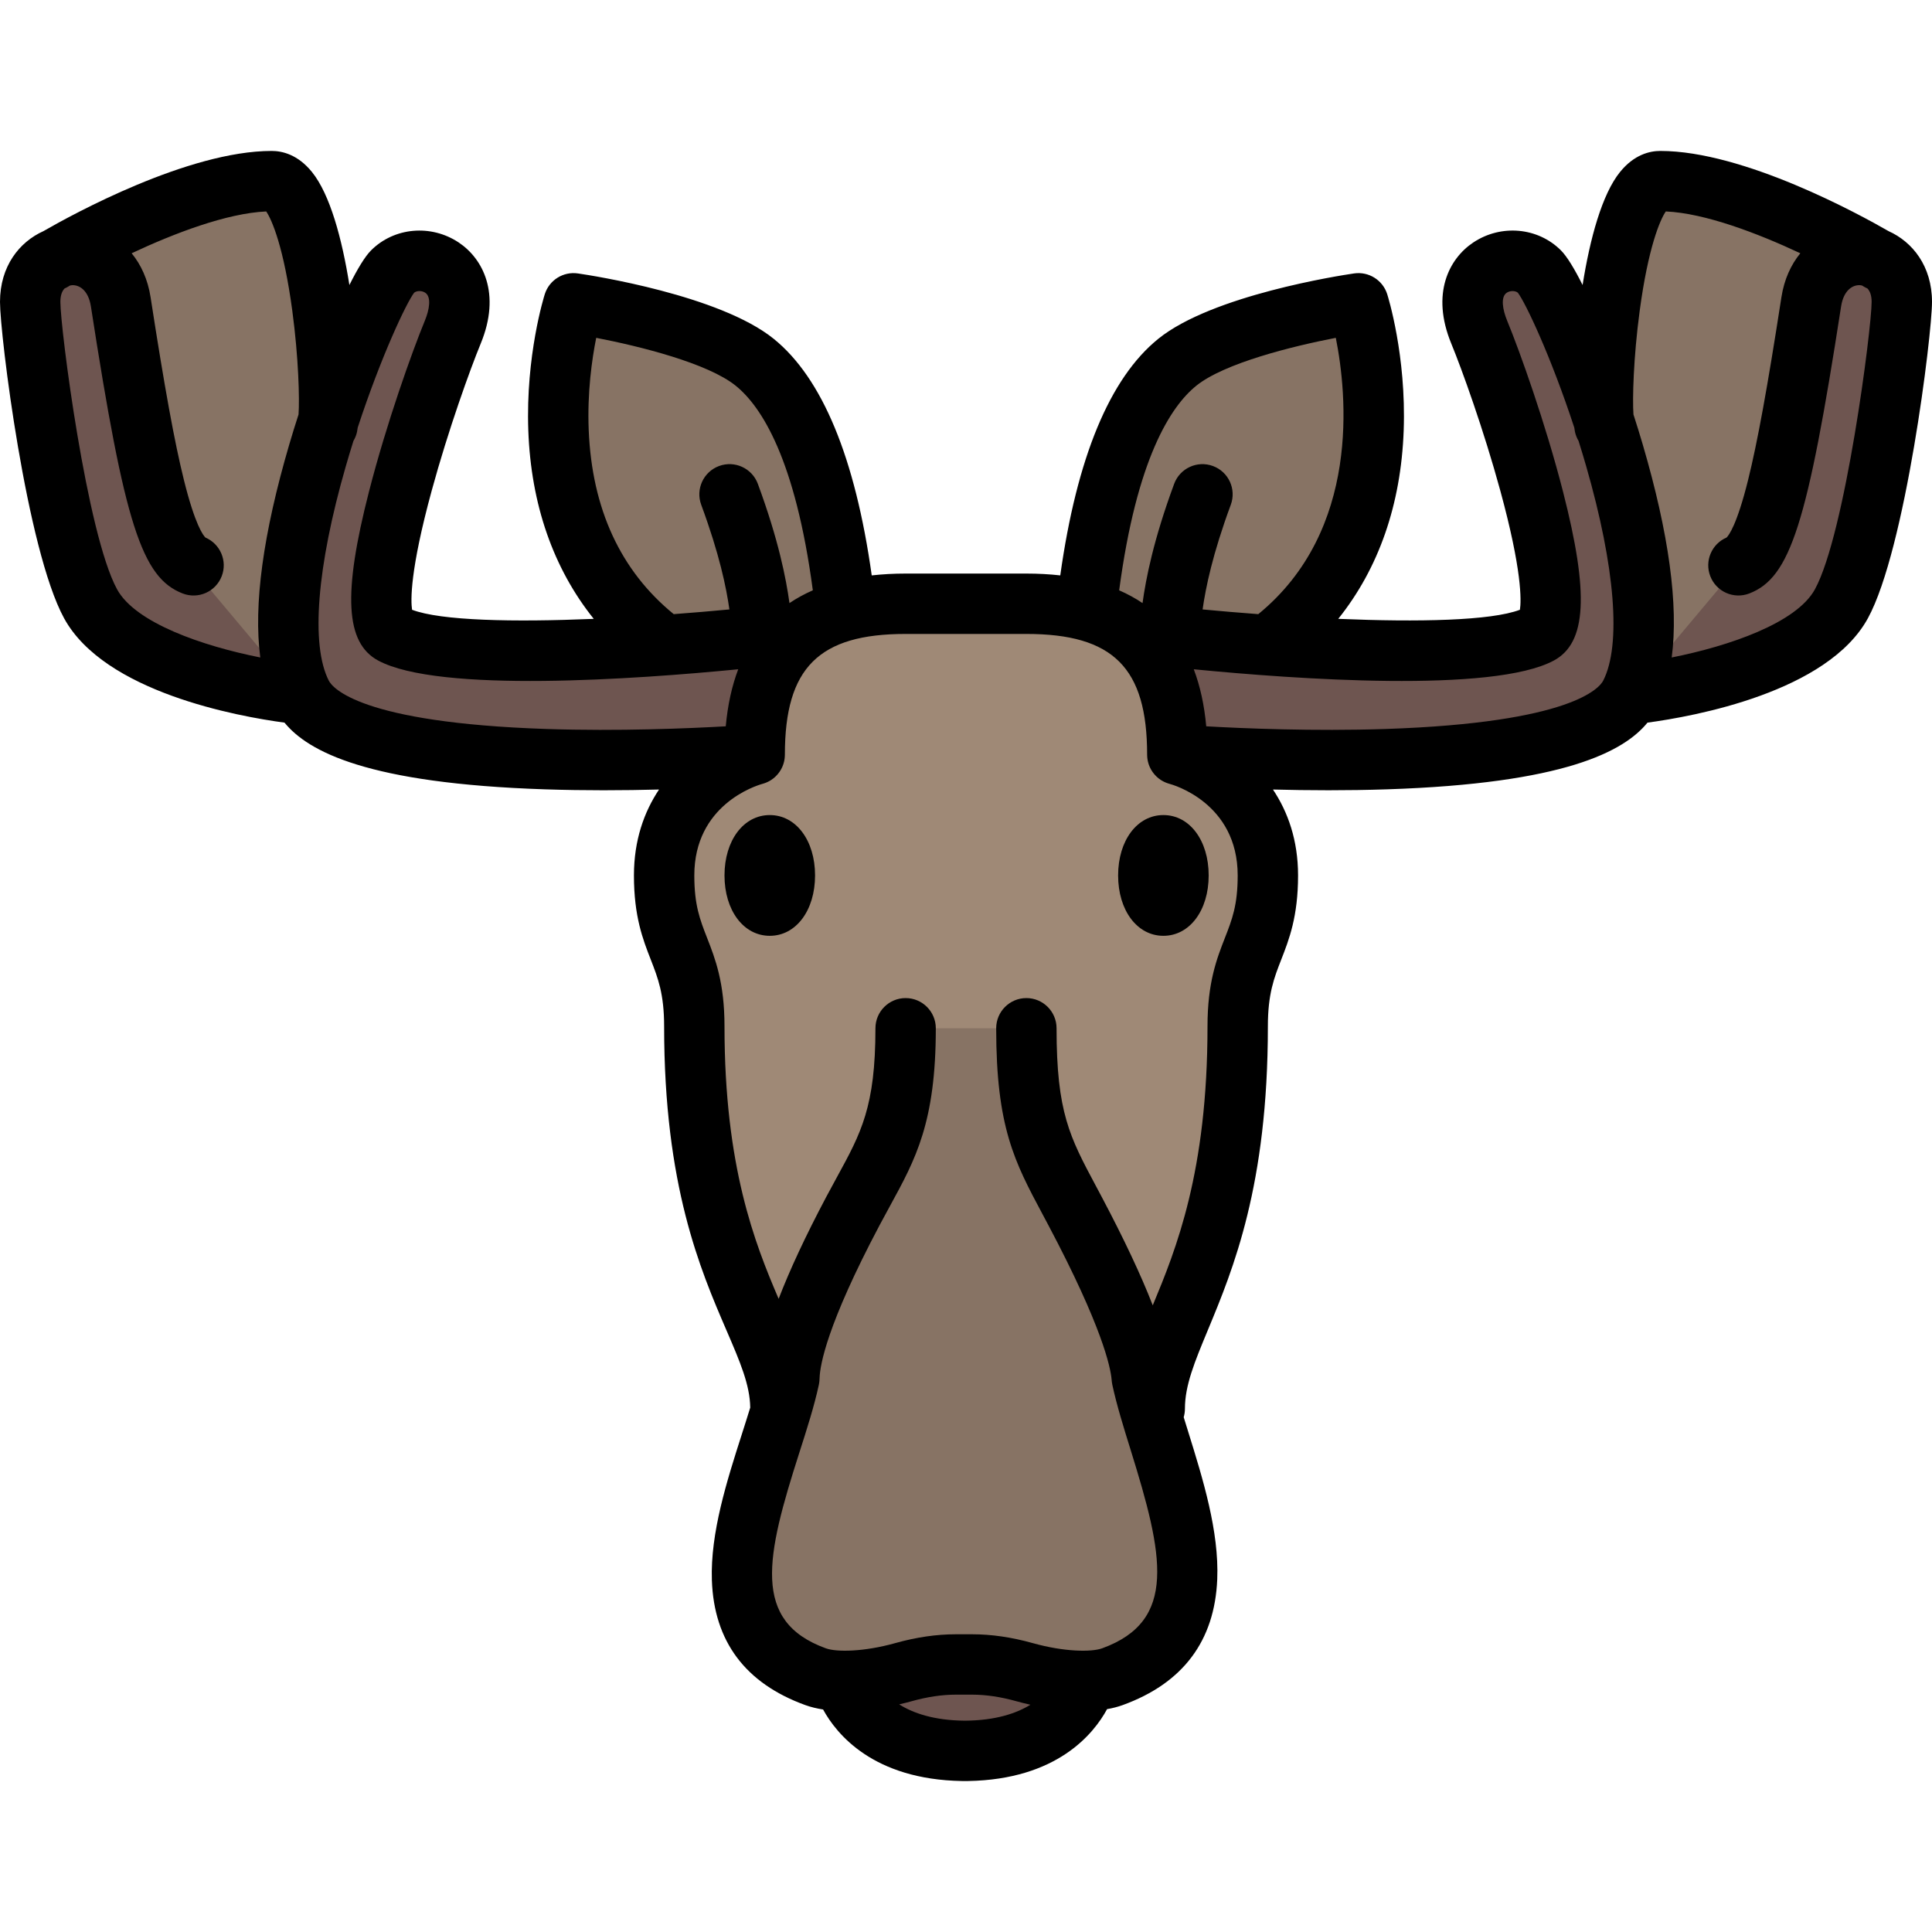
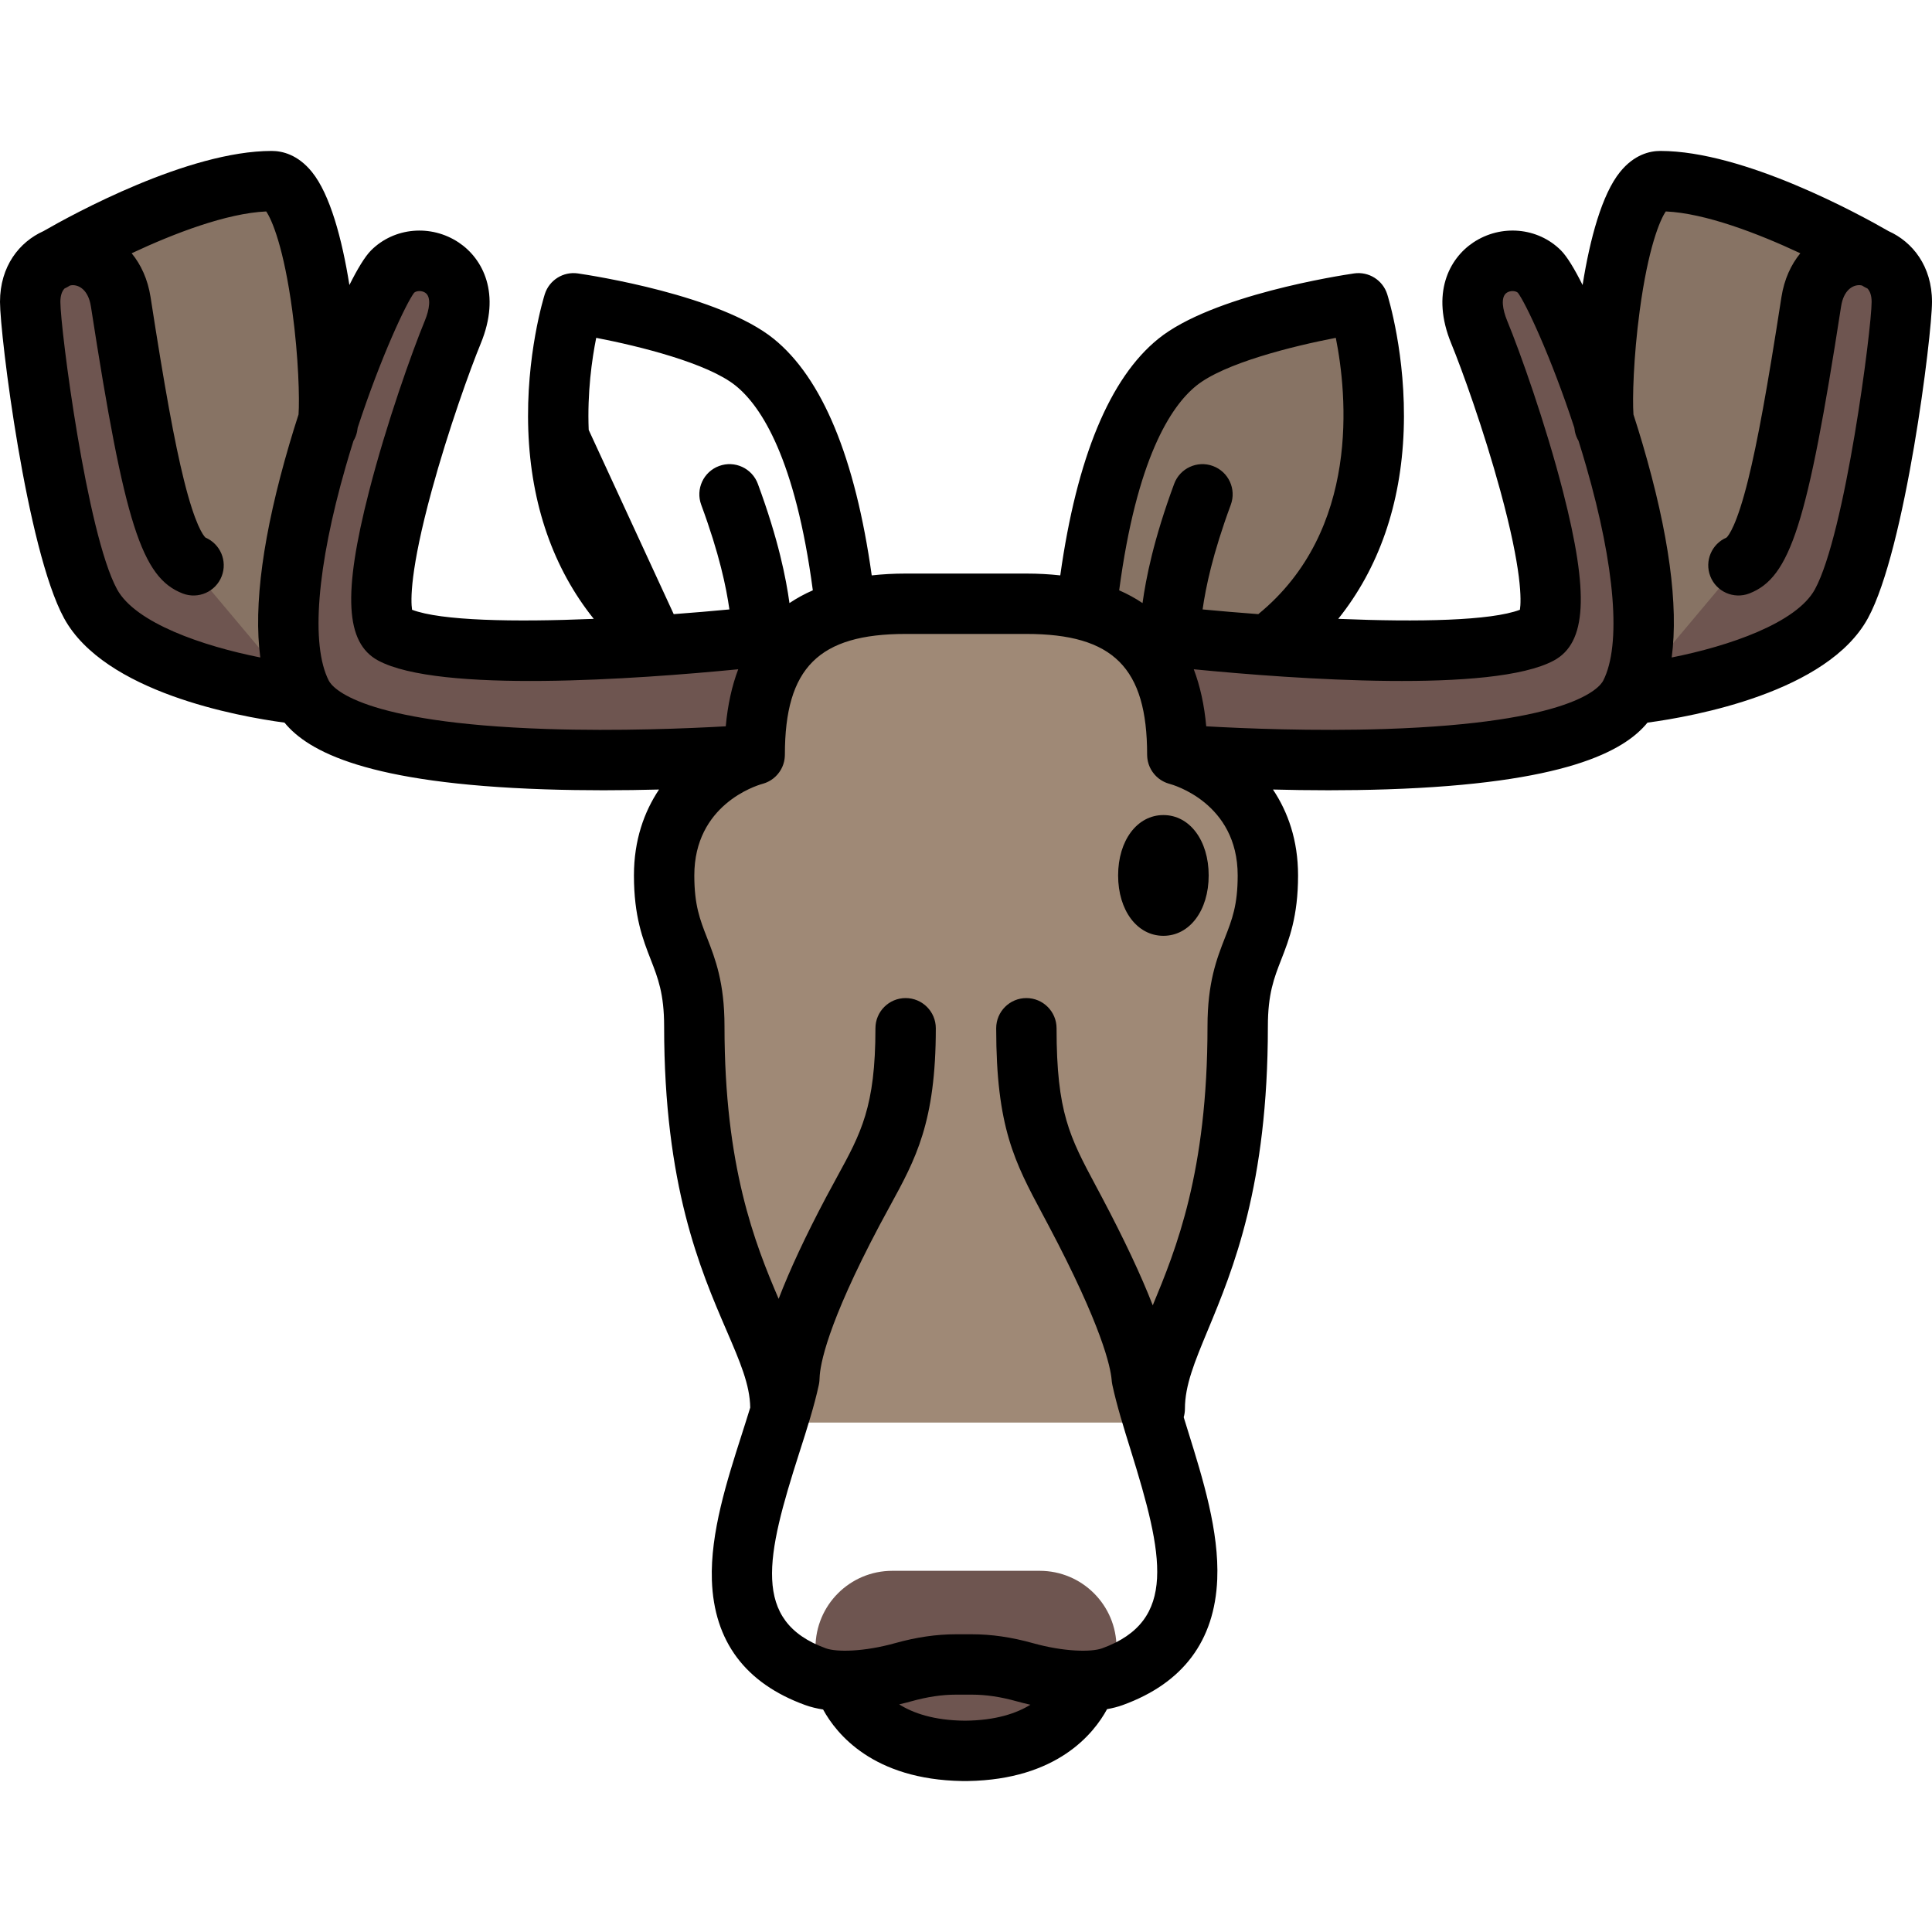
<svg xmlns="http://www.w3.org/2000/svg" height="800px" width="800px" version="1.1" id="Layer_1" viewBox="0 0 512 512" xml:space="preserve">
  <path style="fill:#6E5550;" d="M275.525,457h-39.051c-11.245,0-20.36-9.116-20.36-20.36l0,0c0-11.245,9.116-20.36,20.36-20.36  h39.051c11.245,0,20.36,9.116,20.36,20.36l0,0C295.886,447.884,286.77,457,275.525,457z" />
  <g>
    <path style="fill:#877364;" d="M288,162.796c0.513,0,3.489-52.72,24.65-67.999c8.68-6.267,26.909-10.448,38.604-12.607   c6.114-1.128,11.831,2.887,12.268,8.455C364.989,109.317,363,147.5,335,168L288,162.796z" />
-     <path style="fill:#877364;" d="M222.874,162.796c-0.513,0-3.489-52.72-24.65-67.999c-8.68-6.267-26.909-10.448-38.604-12.607   c-6.114-1.128-11.831,2.887-12.268,8.455c-1.466,18.672,0.523,56.854,28.523,77.354L222.874,162.796z" />
  </g>
  <path style="fill:#9F8976;" d="M306.019,377c0-21.333,21.981-48,21.981-112c0-20,8-21,8-40c0-25.667-24-32-24-32  c0-23.333-8.667-40-40-40h-32c-31.333,0-40,16.667-40,40c0,0-24,6.333-24,32c0,19,8,20,8,40c0,64,22.828,90.667,22.828,112H306.019z  " />
-   <path style="fill:#877364;" d="M272,272.5c0,26,4.735,33.019,12.933,48.502c18,34,17.464,43.356,17.674,44.333  c5.5,25.5,27.958,66.021-7.789,79c-5.489,1.993-14.831,1.17-23.221-1.173c-4.574-1.278-9.264-2.063-14.012-2.063h-4.237  c-4.749,0-9.439,0.786-14.013,2.063c-8.39,2.343-17.732,3.166-23.221,1.173c-35.746-12.979-12.442-53.5-6.942-79  c0.211-0.978-1.172-10.333,16.828-44.333c8.197-15.484,14-22.502,14-48.502" />
  <path style="fill:#6E5550;" d="M312,200c0,0,107.5,8.5,120-16c14.094-27.625-17.675-105.675-24-112c-7-7-23-1-16,16  s26.259,74.455,16,80c-18.5,10-104,0-104,0" />
  <path style="fill:#877364;" d="M496.701,68.305C489.947,64.412,460.273,48,440,48c-12.5,0-16.648,56-14.796,64.753L432,184  c0,0,45.374-4.519,56-24c9-16.5,16-72,16-80C504,73.796,500.786,69.839,496.701,68.305z" />
  <g>
    <path style="fill:#6E5550;" d="M432,184c0,0,45.374-4.519,56-24c9-16.5,16-72,16-80c0-16-21.351-17.13-24,0   c-7.5,48.5-12,67-19.294,69.813" />
    <path style="fill:#6E5550;" d="M199,200c0,0-107.5,8.5-120-16C64.906,156.375,96.675,78.325,103,72c7-7,23-1,16,16   s-26.259,74.455-16,80c18.5,10,104,0,104,0" />
  </g>
  <path style="fill:#877364;" d="M14.299,68.305C21.053,64.412,50.727,48,71,48c12.5,0,16.648,56,14.796,64.753L79,184  c0,0-45.374-4.519-56-24C14,143.5,7,88,7,80C7,73.796,10.214,69.839,14.299,68.305z" />
  <path style="fill:#6E5550;" d="M79,184c0,0-45.374-4.519-56-24C14,143.5,7,88,7,80c0-16,21.351-17.13,24,0  c7.5,48.5,12,67,19.294,69.813" />
-   <path d="M204,216c-6.953,0-12,6.729-12,16s5.047,16,12,16s12-6.729,12-16S210.953,216,204,216z" />
  <path d="M308.313,216c-6.953,0-12,6.729-12,16s5.047,16,12,16s12-6.729,12-16S315.266,216,308.313,216z" />
-   <path d="M500.489,61.252C492.836,56.843,462.146,40,440,40c-2.807,0-6.936,0.966-10.665,5.566  c-4.798,5.92-7.982,17.716-9.932,29.965c-2.154-4.314-4.14-7.581-5.747-9.188c-6.106-6.106-15.873-6.982-23.224-2.082  c-6.395,4.263-11.285,13.539-5.831,26.784c2.804,6.81,8.579,22.812,12.994,38.984c5.785,21.191,5.568,29.119,5.202,31.563  c-7.648,2.91-26.876,3.301-48.146,2.407c10.706-13.358,16.641-30.314,17.343-49.96c0.708-19.829-4.162-35.428-4.37-36.083  c-1.186-3.737-4.908-6.063-8.784-5.496c-3.804,0.557-37.578,5.773-51.868,17.315c-12.876,10.4-21.611,31.49-25.991,62.707  c-2.842-0.314-5.83-0.482-8.981-0.482h-32c-3.151,0-6.139,0.168-8.982,0.483c-4.38-31.217-13.115-52.307-25.991-62.707  c-14.29-11.542-48.064-16.759-51.868-17.315c-3.876-0.569-7.598,1.758-8.784,5.496c-0.208,0.654-5.078,16.254-4.37,36.083  c0.702,19.646,6.638,36.604,17.344,49.962c-21.269,0.895-40.496,0.502-48.147-2.409c-0.367-2.443-0.583-10.372,5.202-31.563  c4.415-16.172,10.189-32.174,12.994-38.984c5.454-13.246,0.564-22.521-5.831-26.784c-7.351-4.899-17.118-4.024-23.224,2.082  c-1.607,1.607-3.593,4.874-5.747,9.188c-1.95-12.249-5.133-24.045-9.932-29.965C78.936,40.966,74.807,40,72,40  c-22.146,0-52.836,16.843-60.489,21.252C5.159,64.103,0,70.532,0,80c0,8.762,7.03,65.596,16.977,83.831  c10.707,19.628,46.099,26.018,58.42,27.675c6.265,7.655,21.981,16.126,69.026,17.677c5.288,0.174,10.506,0.246,15.507,0.246  c5.201,0,10.161-0.078,14.723-0.197C170.715,215.122,168,222.635,168,232c0,10.884,2.375,16.969,4.471,22.337  C174.364,259.188,176,263.378,176,272c0,42.225,9.563,64.408,16.545,80.604c3.586,8.319,6.188,14.369,6.274,20.422  c-0.702,2.3-1.463,4.681-2.245,7.123c-3.912,12.211-8.346,26.051-7.918,38.62c0.552,16.197,8.872,27.329,24.728,33.086  c1.501,0.545,3.101,0.922,4.745,1.177c3.567,6.534,13.3,18.549,36.778,18.957c0.138,0.007,0.276,0.011,0.416,0.011h0.817  c0.14,0,0.278-0.003,0.416-0.011c23.589-0.409,33.305-12.539,36.831-19.05c1.439-0.251,2.838-0.603,4.162-1.083  c15.938-5.787,24.36-17,25.034-33.33c0.523-12.695-3.818-26.644-7.648-38.95c-0.421-1.353-0.836-2.688-1.239-4  c0.207-0.711,0.324-1.461,0.324-2.24c0-6.214,2.545-12.345,6.067-20.831C326.802,336.326,336,314.169,336,272  c0-8.622,1.636-12.812,3.529-17.663C341.625,248.969,344,242.884,344,232c0-9.365-2.715-16.878-6.654-22.768  c4.563,0.119,9.522,0.196,14.723,0.196c5,0,10.221-0.071,15.507-0.246c47.045-1.551,62.762-10.021,69.026-17.677  c12.321-1.658,47.714-8.047,58.42-27.676C504.97,145.596,512,88.762,512,80C512,70.532,506.841,64.103,500.489,61.252z   M79.116,109.839c-0.872,2.689-1.694,5.347-2.449,7.92c-6.959,23.715-9.522,42.621-7.686,56.478  c-15.192-3.016-33.082-9.129-37.958-18.069C22.992,141.446,16,87.083,16,80c0-1.613,0.391-2.812,1.115-3.556  c0.303-0.134,0.602-0.281,0.893-0.457c0.169-0.102,0.357-0.212,0.539-0.32c0.154-0.034,0.306-0.071,0.473-0.084  c1.903-0.15,4.394,1.241,5.074,5.64c8.915,57.65,13.461,71.866,24.322,76.055c4.124,1.591,8.753-0.463,10.343-4.585  c1.554-4.029-0.372-8.543-4.308-10.23c-0.588-0.56-2.744-3.308-5.709-15.243c-2.494-10.037-5.136-24.523-8.834-48.441  c-0.741-4.794-2.568-8.668-5.019-11.663c11.3-5.3,25.208-10.613,35.658-11.081c1.534,2.227,4.673,9.591,6.922,26.369  C79.132,94.823,79.403,105.793,79.116,109.839z M317.027,102.224c7.407-5.983,25.41-10.46,36.975-12.694  c2.969,14.879,6.66,50.978-20.538,73.222c-5.02-0.374-9.979-0.793-14.763-1.247c0.83-5.818,2.626-14.625,7.469-27.73  c1.532-4.145-0.586-8.746-4.731-10.277c-4.142-1.531-8.746,0.586-10.277,4.73c-5.493,14.862-7.484,25.111-8.379,31.597  c-1.906-1.287-3.97-2.415-6.19-3.385C301.224,121.602,310.226,107.717,317.027,102.224z M156.013,113.933  c-0.403-9.901,0.85-18.705,1.989-24.403c11.566,2.235,29.565,6.711,36.972,12.694c6.801,5.493,15.803,19.378,20.434,54.215  c-2.221,0.97-4.284,2.098-6.19,3.385c-0.896-6.486-2.887-16.735-8.379-31.597c-1.532-4.143-6.133-6.263-10.277-4.73  c-4.145,1.532-6.263,6.133-4.731,10.277c4.843,13.106,6.64,21.913,7.469,27.731c-4.782,0.454-9.739,0.874-14.757,1.247  C164.45,151.256,156.865,134.855,156.013,113.933z M144.829,193.188c-49.534-1.648-56.757-10.972-57.703-12.824  c-4.813-9.435-3.167-30.138,4.516-56.801c0.66-2.289,1.337-4.531,2.024-6.719c0.438-0.735,0.77-1.55,0.957-2.435  c0.064-0.303,0.121-0.675,0.173-1.081c6.2-18.915,12.904-33.059,14.958-35.76c0.697-0.575,2.054-0.583,2.937,0.006  c1.707,1.137,1.073,4.558-0.089,7.379c-3.401,8.259-10.155,27.154-14.824,45.354c-6.948,27.087-6.248,40.046,2.417,44.73  c16.129,8.719,68.758,4.935,95.444,2.326c-1.693,4.457-2.796,9.496-3.305,15.116C182.575,193.034,163.96,193.822,144.829,193.188z   M255.732,455.999c-8.262-0.063-13.787-2.022-17.44-4.324c1.342-0.308,2.443-0.597,3.195-0.807c4.261-1.19,8.141-1.769,11.861-1.769  h4.237c3.719,0,7.599,0.579,11.86,1.769c0.832,0.232,2.085,0.561,3.628,0.905C269.426,454.026,263.923,455.937,255.732,455.999z   M324.625,248.519C322.457,254.072,320,260.366,320,272c0,38.598-8.324,59.029-14.507,73.926  c-3.104-7.978-7.601-17.544-13.49-28.667c-0.549-1.037-1.083-2.036-1.6-3.005C283.477,301.283,280,294.772,280,272.5  c0-4.418-3.582-8-8-8s-8,3.582-8,8c0,26.276,4.889,35.432,12.29,49.291c0.509,0.953,1.034,1.936,1.573,2.955  c14.208,26.836,16.431,37.519,16.727,40.866c0.033,0.376,0.075,0.844,0.197,1.411c1.167,5.408,2.966,11.188,4.871,17.308  c8.654,27.805,12.463,45.212-7.569,52.485c-2.911,1.058-10.146,0.93-18.339-1.358c-5.682-1.587-10.969-2.358-16.164-2.358h-4.237  c-5.195,0-10.482,0.771-16.165,2.358c-8.194,2.288-15.429,2.415-18.339,1.359c-19.738-7.167-15.825-24.345-7.033-51.785  c2.041-6.37,3.968-12.387,5.181-18.008c0.169-0.784,0.192-1.431,0.209-1.903c0.12-3.354,1.907-14.002,15.869-40.375  c0.977-1.845,1.919-3.567,2.821-5.216C242.656,307.16,248,297.39,248,272.5c0-4.418-3.582-8-8-8s-8,3.582-8,8  c0,20.8-3.819,27.783-10.146,39.352c-0.935,1.709-1.911,3.495-2.924,5.407c-5.445,10.285-9.637,19.273-12.582,26.942  C200.025,329.458,192,309.158,192,272c0-11.634-2.457-17.928-4.625-23.481C185.49,243.688,184,239.872,184,232  c0-18.676,16.245-23.761,18.042-24.265c0.029-0.008,0.056-0.019,0.085-0.026c0.107-0.029,0.211-0.064,0.316-0.098  c0.128-0.041,0.256-0.083,0.381-0.131c0.107-0.04,0.212-0.083,0.316-0.127c0.124-0.053,0.245-0.109,0.365-0.167  c0.096-0.047,0.191-0.093,0.286-0.144c0.132-0.071,0.26-0.148,0.388-0.226c0.075-0.046,0.152-0.09,0.226-0.139  c0.199-0.131,0.392-0.269,0.577-0.416c0.003-0.002,0.006-0.005,0.009-0.007c0.185-0.148,0.361-0.305,0.532-0.467  c0.051-0.049,0.098-0.101,0.148-0.151c0.119-0.12,0.236-0.242,0.347-0.369c0.055-0.063,0.108-0.128,0.162-0.193  c0.1-0.121,0.195-0.245,0.288-0.372c0.052-0.071,0.103-0.142,0.152-0.214c0.088-0.129,0.171-0.263,0.251-0.397  c0.044-0.073,0.089-0.145,0.13-0.219c0.088-0.158,0.167-0.32,0.244-0.484c0.025-0.054,0.055-0.106,0.079-0.161  c0.094-0.213,0.178-0.431,0.253-0.652c0.029-0.085,0.052-0.173,0.078-0.26c0.044-0.144,0.086-0.289,0.122-0.436  c0.024-0.1,0.043-0.201,0.064-0.302c0.028-0.141,0.053-0.282,0.074-0.425c0.015-0.102,0.028-0.203,0.039-0.306  c0.017-0.155,0.026-0.312,0.034-0.469c0.004-0.09,0.01-0.18,0.011-0.271c0-0.036,0.004-0.071,0.004-0.106c0-23.028,8.972-32,32-32  h32c23.028,0,32,8.972,32,32c0,0.036,0.004,0.071,0.004,0.106c0.001,0.091,0.007,0.18,0.011,0.271  c0.008,0.157,0.018,0.313,0.034,0.469c0.011,0.103,0.024,0.204,0.039,0.306c0.021,0.143,0.046,0.284,0.074,0.425  c0.021,0.101,0.04,0.203,0.064,0.302c0.036,0.147,0.078,0.292,0.122,0.436c0.026,0.087,0.049,0.174,0.078,0.26  c0.075,0.221,0.159,0.439,0.253,0.652c0.024,0.055,0.053,0.107,0.079,0.161c0.077,0.164,0.156,0.326,0.244,0.484  c0.041,0.074,0.086,0.146,0.13,0.219c0.08,0.135,0.163,0.268,0.251,0.397c0.049,0.073,0.1,0.144,0.152,0.214  c0.092,0.127,0.188,0.25,0.288,0.372c0.053,0.065,0.106,0.13,0.162,0.193c0.111,0.127,0.228,0.25,0.347,0.369  c0.05,0.05,0.097,0.102,0.148,0.151c0.17,0.163,0.347,0.319,0.532,0.467c0.003,0.002,0.006,0.005,0.009,0.007  c0.185,0.147,0.378,0.285,0.577,0.416c0.074,0.049,0.151,0.092,0.226,0.139c0.127,0.078,0.256,0.155,0.388,0.226  c0.094,0.051,0.189,0.097,0.286,0.144c0.12,0.058,0.241,0.114,0.365,0.167c0.104,0.044,0.209,0.087,0.316,0.127  c0.125,0.047,0.252,0.09,0.381,0.131c0.105,0.034,0.209,0.068,0.316,0.098c0.029,0.008,0.056,0.019,0.085,0.026  C310.695,207.93,328,212.718,328,232C328,239.872,326.51,243.688,324.625,248.519z M424.874,180.364  c-0.945,1.852-8.168,11.175-57.703,12.824c-19.134,0.634-37.748-0.155-47.506-0.708c-0.509-5.62-1.612-10.659-3.305-15.116  c26.685,2.609,79.313,6.393,95.444-2.326c8.665-4.684,9.365-17.643,2.417-44.73c-4.668-18.2-11.423-37.094-14.824-45.354  c-1.162-2.822-1.795-6.242-0.089-7.379c0.884-0.589,2.24-0.581,2.937-0.006c2.055,2.702,8.759,16.846,14.958,35.76  c0.053,0.406,0.109,0.778,0.173,1.081c0.187,0.885,0.518,1.7,0.957,2.435c0.688,2.188,1.365,4.43,2.024,6.719  C428.042,150.227,429.688,170.93,424.874,180.364z M480.977,156.169c-4.876,8.939-22.766,15.053-37.958,18.069  c1.836-13.857-0.727-32.763-7.686-56.478c-0.755-2.574-1.578-5.231-2.449-7.92c-0.288-4.046-0.017-15.016,1.648-27.438  c2.249-16.777,5.389-24.142,6.922-26.368c10.43,0.469,24.344,5.786,35.653,11.086c-2.448,2.994-4.272,6.866-5.014,11.657  c-3.698,23.918-6.341,38.405-8.834,48.441c-2.966,11.936-5.121,14.684-5.709,15.243c-3.937,1.687-5.862,6.202-4.308,10.23  c1.589,4.122,6.22,6.176,10.343,4.585c10.86-4.189,15.407-18.405,24.322-76.055c0.68-4.398,3.155-5.789,5.074-5.64  c0.167,0.013,0.318,0.05,0.472,0.083c0.182,0.108,0.37,0.219,0.54,0.321c0.291,0.175,0.59,0.323,0.893,0.457  C495.609,77.188,496,78.387,496,80C496,87.083,489.008,141.446,480.977,156.169z" />
+   <path d="M500.489,61.252C492.836,56.843,462.146,40,440,40c-2.807,0-6.936,0.966-10.665,5.566  c-4.798,5.92-7.982,17.716-9.932,29.965c-2.154-4.314-4.14-7.581-5.747-9.188c-6.106-6.106-15.873-6.982-23.224-2.082  c-6.395,4.263-11.285,13.539-5.831,26.784c2.804,6.81,8.579,22.812,12.994,38.984c5.785,21.191,5.568,29.119,5.202,31.563  c-7.648,2.91-26.876,3.301-48.146,2.407c10.706-13.358,16.641-30.314,17.343-49.96c0.708-19.829-4.162-35.428-4.37-36.083  c-1.186-3.737-4.908-6.063-8.784-5.496c-3.804,0.557-37.578,5.773-51.868,17.315c-12.876,10.4-21.611,31.49-25.991,62.707  c-2.842-0.314-5.83-0.482-8.981-0.482h-32c-3.151,0-6.139,0.168-8.982,0.483c-4.38-31.217-13.115-52.307-25.991-62.707  c-14.29-11.542-48.064-16.759-51.868-17.315c-3.876-0.569-7.598,1.758-8.784,5.496c-0.208,0.654-5.078,16.254-4.37,36.083  c0.702,19.646,6.638,36.604,17.344,49.962c-21.269,0.895-40.496,0.502-48.147-2.409c-0.367-2.443-0.583-10.372,5.202-31.563  c4.415-16.172,10.189-32.174,12.994-38.984c5.454-13.246,0.564-22.521-5.831-26.784c-7.351-4.899-17.118-4.024-23.224,2.082  c-1.607,1.607-3.593,4.874-5.747,9.188c-1.95-12.249-5.133-24.045-9.932-29.965C78.936,40.966,74.807,40,72,40  c-22.146,0-52.836,16.843-60.489,21.252C5.159,64.103,0,70.532,0,80c0,8.762,7.03,65.596,16.977,83.831  c10.707,19.628,46.099,26.018,58.42,27.675c6.265,7.655,21.981,16.126,69.026,17.677c5.288,0.174,10.506,0.246,15.507,0.246  c5.201,0,10.161-0.078,14.723-0.197C170.715,215.122,168,222.635,168,232c0,10.884,2.375,16.969,4.471,22.337  C174.364,259.188,176,263.378,176,272c0,42.225,9.563,64.408,16.545,80.604c3.586,8.319,6.188,14.369,6.274,20.422  c-0.702,2.3-1.463,4.681-2.245,7.123c-3.912,12.211-8.346,26.051-7.918,38.62c0.552,16.197,8.872,27.329,24.728,33.086  c1.501,0.545,3.101,0.922,4.745,1.177c3.567,6.534,13.3,18.549,36.778,18.957c0.138,0.007,0.276,0.011,0.416,0.011h0.817  c0.14,0,0.278-0.003,0.416-0.011c23.589-0.409,33.305-12.539,36.831-19.05c1.439-0.251,2.838-0.603,4.162-1.083  c15.938-5.787,24.36-17,25.034-33.33c0.523-12.695-3.818-26.644-7.648-38.95c-0.421-1.353-0.836-2.688-1.239-4  c0.207-0.711,0.324-1.461,0.324-2.24c0-6.214,2.545-12.345,6.067-20.831C326.802,336.326,336,314.169,336,272  c0-8.622,1.636-12.812,3.529-17.663C341.625,248.969,344,242.884,344,232c0-9.365-2.715-16.878-6.654-22.768  c4.563,0.119,9.522,0.196,14.723,0.196c5,0,10.221-0.071,15.507-0.246c47.045-1.551,62.762-10.021,69.026-17.677  c12.321-1.658,47.714-8.047,58.42-27.676C504.97,145.596,512,88.762,512,80C512,70.532,506.841,64.103,500.489,61.252z   M79.116,109.839c-0.872,2.689-1.694,5.347-2.449,7.92c-6.959,23.715-9.522,42.621-7.686,56.478  c-15.192-3.016-33.082-9.129-37.958-18.069C22.992,141.446,16,87.083,16,80c0-1.613,0.391-2.812,1.115-3.556  c0.303-0.134,0.602-0.281,0.893-0.457c0.169-0.102,0.357-0.212,0.539-0.32c0.154-0.034,0.306-0.071,0.473-0.084  c1.903-0.15,4.394,1.241,5.074,5.64c8.915,57.65,13.461,71.866,24.322,76.055c4.124,1.591,8.753-0.463,10.343-4.585  c1.554-4.029-0.372-8.543-4.308-10.23c-0.588-0.56-2.744-3.308-5.709-15.243c-2.494-10.037-5.136-24.523-8.834-48.441  c-0.741-4.794-2.568-8.668-5.019-11.663c11.3-5.3,25.208-10.613,35.658-11.081c1.534,2.227,4.673,9.591,6.922,26.369  C79.132,94.823,79.403,105.793,79.116,109.839z M317.027,102.224c7.407-5.983,25.41-10.46,36.975-12.694  c2.969,14.879,6.66,50.978-20.538,73.222c-5.02-0.374-9.979-0.793-14.763-1.247c0.83-5.818,2.626-14.625,7.469-27.73  c1.532-4.145-0.586-8.746-4.731-10.277c-4.142-1.531-8.746,0.586-10.277,4.73c-5.493,14.862-7.484,25.111-8.379,31.597  c-1.906-1.287-3.97-2.415-6.19-3.385C301.224,121.602,310.226,107.717,317.027,102.224z M156.013,113.933  c-0.403-9.901,0.85-18.705,1.989-24.403c11.566,2.235,29.565,6.711,36.972,12.694c6.801,5.493,15.803,19.378,20.434,54.215  c-2.221,0.97-4.284,2.098-6.19,3.385c-0.896-6.486-2.887-16.735-8.379-31.597c-1.532-4.143-6.133-6.263-10.277-4.73  c-4.145,1.532-6.263,6.133-4.731,10.277c4.843,13.106,6.64,21.913,7.469,27.731c-4.782,0.454-9.739,0.874-14.757,1.247  z M144.829,193.188c-49.534-1.648-56.757-10.972-57.703-12.824  c-4.813-9.435-3.167-30.138,4.516-56.801c0.66-2.289,1.337-4.531,2.024-6.719c0.438-0.735,0.77-1.55,0.957-2.435  c0.064-0.303,0.121-0.675,0.173-1.081c6.2-18.915,12.904-33.059,14.958-35.76c0.697-0.575,2.054-0.583,2.937,0.006  c1.707,1.137,1.073,4.558-0.089,7.379c-3.401,8.259-10.155,27.154-14.824,45.354c-6.948,27.087-6.248,40.046,2.417,44.73  c16.129,8.719,68.758,4.935,95.444,2.326c-1.693,4.457-2.796,9.496-3.305,15.116C182.575,193.034,163.96,193.822,144.829,193.188z   M255.732,455.999c-8.262-0.063-13.787-2.022-17.44-4.324c1.342-0.308,2.443-0.597,3.195-0.807c4.261-1.19,8.141-1.769,11.861-1.769  h4.237c3.719,0,7.599,0.579,11.86,1.769c0.832,0.232,2.085,0.561,3.628,0.905C269.426,454.026,263.923,455.937,255.732,455.999z   M324.625,248.519C322.457,254.072,320,260.366,320,272c0,38.598-8.324,59.029-14.507,73.926  c-3.104-7.978-7.601-17.544-13.49-28.667c-0.549-1.037-1.083-2.036-1.6-3.005C283.477,301.283,280,294.772,280,272.5  c0-4.418-3.582-8-8-8s-8,3.582-8,8c0,26.276,4.889,35.432,12.29,49.291c0.509,0.953,1.034,1.936,1.573,2.955  c14.208,26.836,16.431,37.519,16.727,40.866c0.033,0.376,0.075,0.844,0.197,1.411c1.167,5.408,2.966,11.188,4.871,17.308  c8.654,27.805,12.463,45.212-7.569,52.485c-2.911,1.058-10.146,0.93-18.339-1.358c-5.682-1.587-10.969-2.358-16.164-2.358h-4.237  c-5.195,0-10.482,0.771-16.165,2.358c-8.194,2.288-15.429,2.415-18.339,1.359c-19.738-7.167-15.825-24.345-7.033-51.785  c2.041-6.37,3.968-12.387,5.181-18.008c0.169-0.784,0.192-1.431,0.209-1.903c0.12-3.354,1.907-14.002,15.869-40.375  c0.977-1.845,1.919-3.567,2.821-5.216C242.656,307.16,248,297.39,248,272.5c0-4.418-3.582-8-8-8s-8,3.582-8,8  c0,20.8-3.819,27.783-10.146,39.352c-0.935,1.709-1.911,3.495-2.924,5.407c-5.445,10.285-9.637,19.273-12.582,26.942  C200.025,329.458,192,309.158,192,272c0-11.634-2.457-17.928-4.625-23.481C185.49,243.688,184,239.872,184,232  c0-18.676,16.245-23.761,18.042-24.265c0.029-0.008,0.056-0.019,0.085-0.026c0.107-0.029,0.211-0.064,0.316-0.098  c0.128-0.041,0.256-0.083,0.381-0.131c0.107-0.04,0.212-0.083,0.316-0.127c0.124-0.053,0.245-0.109,0.365-0.167  c0.096-0.047,0.191-0.093,0.286-0.144c0.132-0.071,0.26-0.148,0.388-0.226c0.075-0.046,0.152-0.09,0.226-0.139  c0.199-0.131,0.392-0.269,0.577-0.416c0.003-0.002,0.006-0.005,0.009-0.007c0.185-0.148,0.361-0.305,0.532-0.467  c0.051-0.049,0.098-0.101,0.148-0.151c0.119-0.12,0.236-0.242,0.347-0.369c0.055-0.063,0.108-0.128,0.162-0.193  c0.1-0.121,0.195-0.245,0.288-0.372c0.052-0.071,0.103-0.142,0.152-0.214c0.088-0.129,0.171-0.263,0.251-0.397  c0.044-0.073,0.089-0.145,0.13-0.219c0.088-0.158,0.167-0.32,0.244-0.484c0.025-0.054,0.055-0.106,0.079-0.161  c0.094-0.213,0.178-0.431,0.253-0.652c0.029-0.085,0.052-0.173,0.078-0.26c0.044-0.144,0.086-0.289,0.122-0.436  c0.024-0.1,0.043-0.201,0.064-0.302c0.028-0.141,0.053-0.282,0.074-0.425c0.015-0.102,0.028-0.203,0.039-0.306  c0.017-0.155,0.026-0.312,0.034-0.469c0.004-0.09,0.01-0.18,0.011-0.271c0-0.036,0.004-0.071,0.004-0.106c0-23.028,8.972-32,32-32  h32c23.028,0,32,8.972,32,32c0,0.036,0.004,0.071,0.004,0.106c0.001,0.091,0.007,0.18,0.011,0.271  c0.008,0.157,0.018,0.313,0.034,0.469c0.011,0.103,0.024,0.204,0.039,0.306c0.021,0.143,0.046,0.284,0.074,0.425  c0.021,0.101,0.04,0.203,0.064,0.302c0.036,0.147,0.078,0.292,0.122,0.436c0.026,0.087,0.049,0.174,0.078,0.26  c0.075,0.221,0.159,0.439,0.253,0.652c0.024,0.055,0.053,0.107,0.079,0.161c0.077,0.164,0.156,0.326,0.244,0.484  c0.041,0.074,0.086,0.146,0.13,0.219c0.08,0.135,0.163,0.268,0.251,0.397c0.049,0.073,0.1,0.144,0.152,0.214  c0.092,0.127,0.188,0.25,0.288,0.372c0.053,0.065,0.106,0.13,0.162,0.193c0.111,0.127,0.228,0.25,0.347,0.369  c0.05,0.05,0.097,0.102,0.148,0.151c0.17,0.163,0.347,0.319,0.532,0.467c0.003,0.002,0.006,0.005,0.009,0.007  c0.185,0.147,0.378,0.285,0.577,0.416c0.074,0.049,0.151,0.092,0.226,0.139c0.127,0.078,0.256,0.155,0.388,0.226  c0.094,0.051,0.189,0.097,0.286,0.144c0.12,0.058,0.241,0.114,0.365,0.167c0.104,0.044,0.209,0.087,0.316,0.127  c0.125,0.047,0.252,0.09,0.381,0.131c0.105,0.034,0.209,0.068,0.316,0.098c0.029,0.008,0.056,0.019,0.085,0.026  C310.695,207.93,328,212.718,328,232C328,239.872,326.51,243.688,324.625,248.519z M424.874,180.364  c-0.945,1.852-8.168,11.175-57.703,12.824c-19.134,0.634-37.748-0.155-47.506-0.708c-0.509-5.62-1.612-10.659-3.305-15.116  c26.685,2.609,79.313,6.393,95.444-2.326c8.665-4.684,9.365-17.643,2.417-44.73c-4.668-18.2-11.423-37.094-14.824-45.354  c-1.162-2.822-1.795-6.242-0.089-7.379c0.884-0.589,2.24-0.581,2.937-0.006c2.055,2.702,8.759,16.846,14.958,35.76  c0.053,0.406,0.109,0.778,0.173,1.081c0.187,0.885,0.518,1.7,0.957,2.435c0.688,2.188,1.365,4.43,2.024,6.719  C428.042,150.227,429.688,170.93,424.874,180.364z M480.977,156.169c-4.876,8.939-22.766,15.053-37.958,18.069  c1.836-13.857-0.727-32.763-7.686-56.478c-0.755-2.574-1.578-5.231-2.449-7.92c-0.288-4.046-0.017-15.016,1.648-27.438  c2.249-16.777,5.389-24.142,6.922-26.368c10.43,0.469,24.344,5.786,35.653,11.086c-2.448,2.994-4.272,6.866-5.014,11.657  c-3.698,23.918-6.341,38.405-8.834,48.441c-2.966,11.936-5.121,14.684-5.709,15.243c-3.937,1.687-5.862,6.202-4.308,10.23  c1.589,4.122,6.22,6.176,10.343,4.585c10.86-4.189,15.407-18.405,24.322-76.055c0.68-4.398,3.155-5.789,5.074-5.64  c0.167,0.013,0.318,0.05,0.472,0.083c0.182,0.108,0.37,0.219,0.54,0.321c0.291,0.175,0.59,0.323,0.893,0.457  C495.609,77.188,496,78.387,496,80C496,87.083,489.008,141.446,480.977,156.169z" />
</svg>